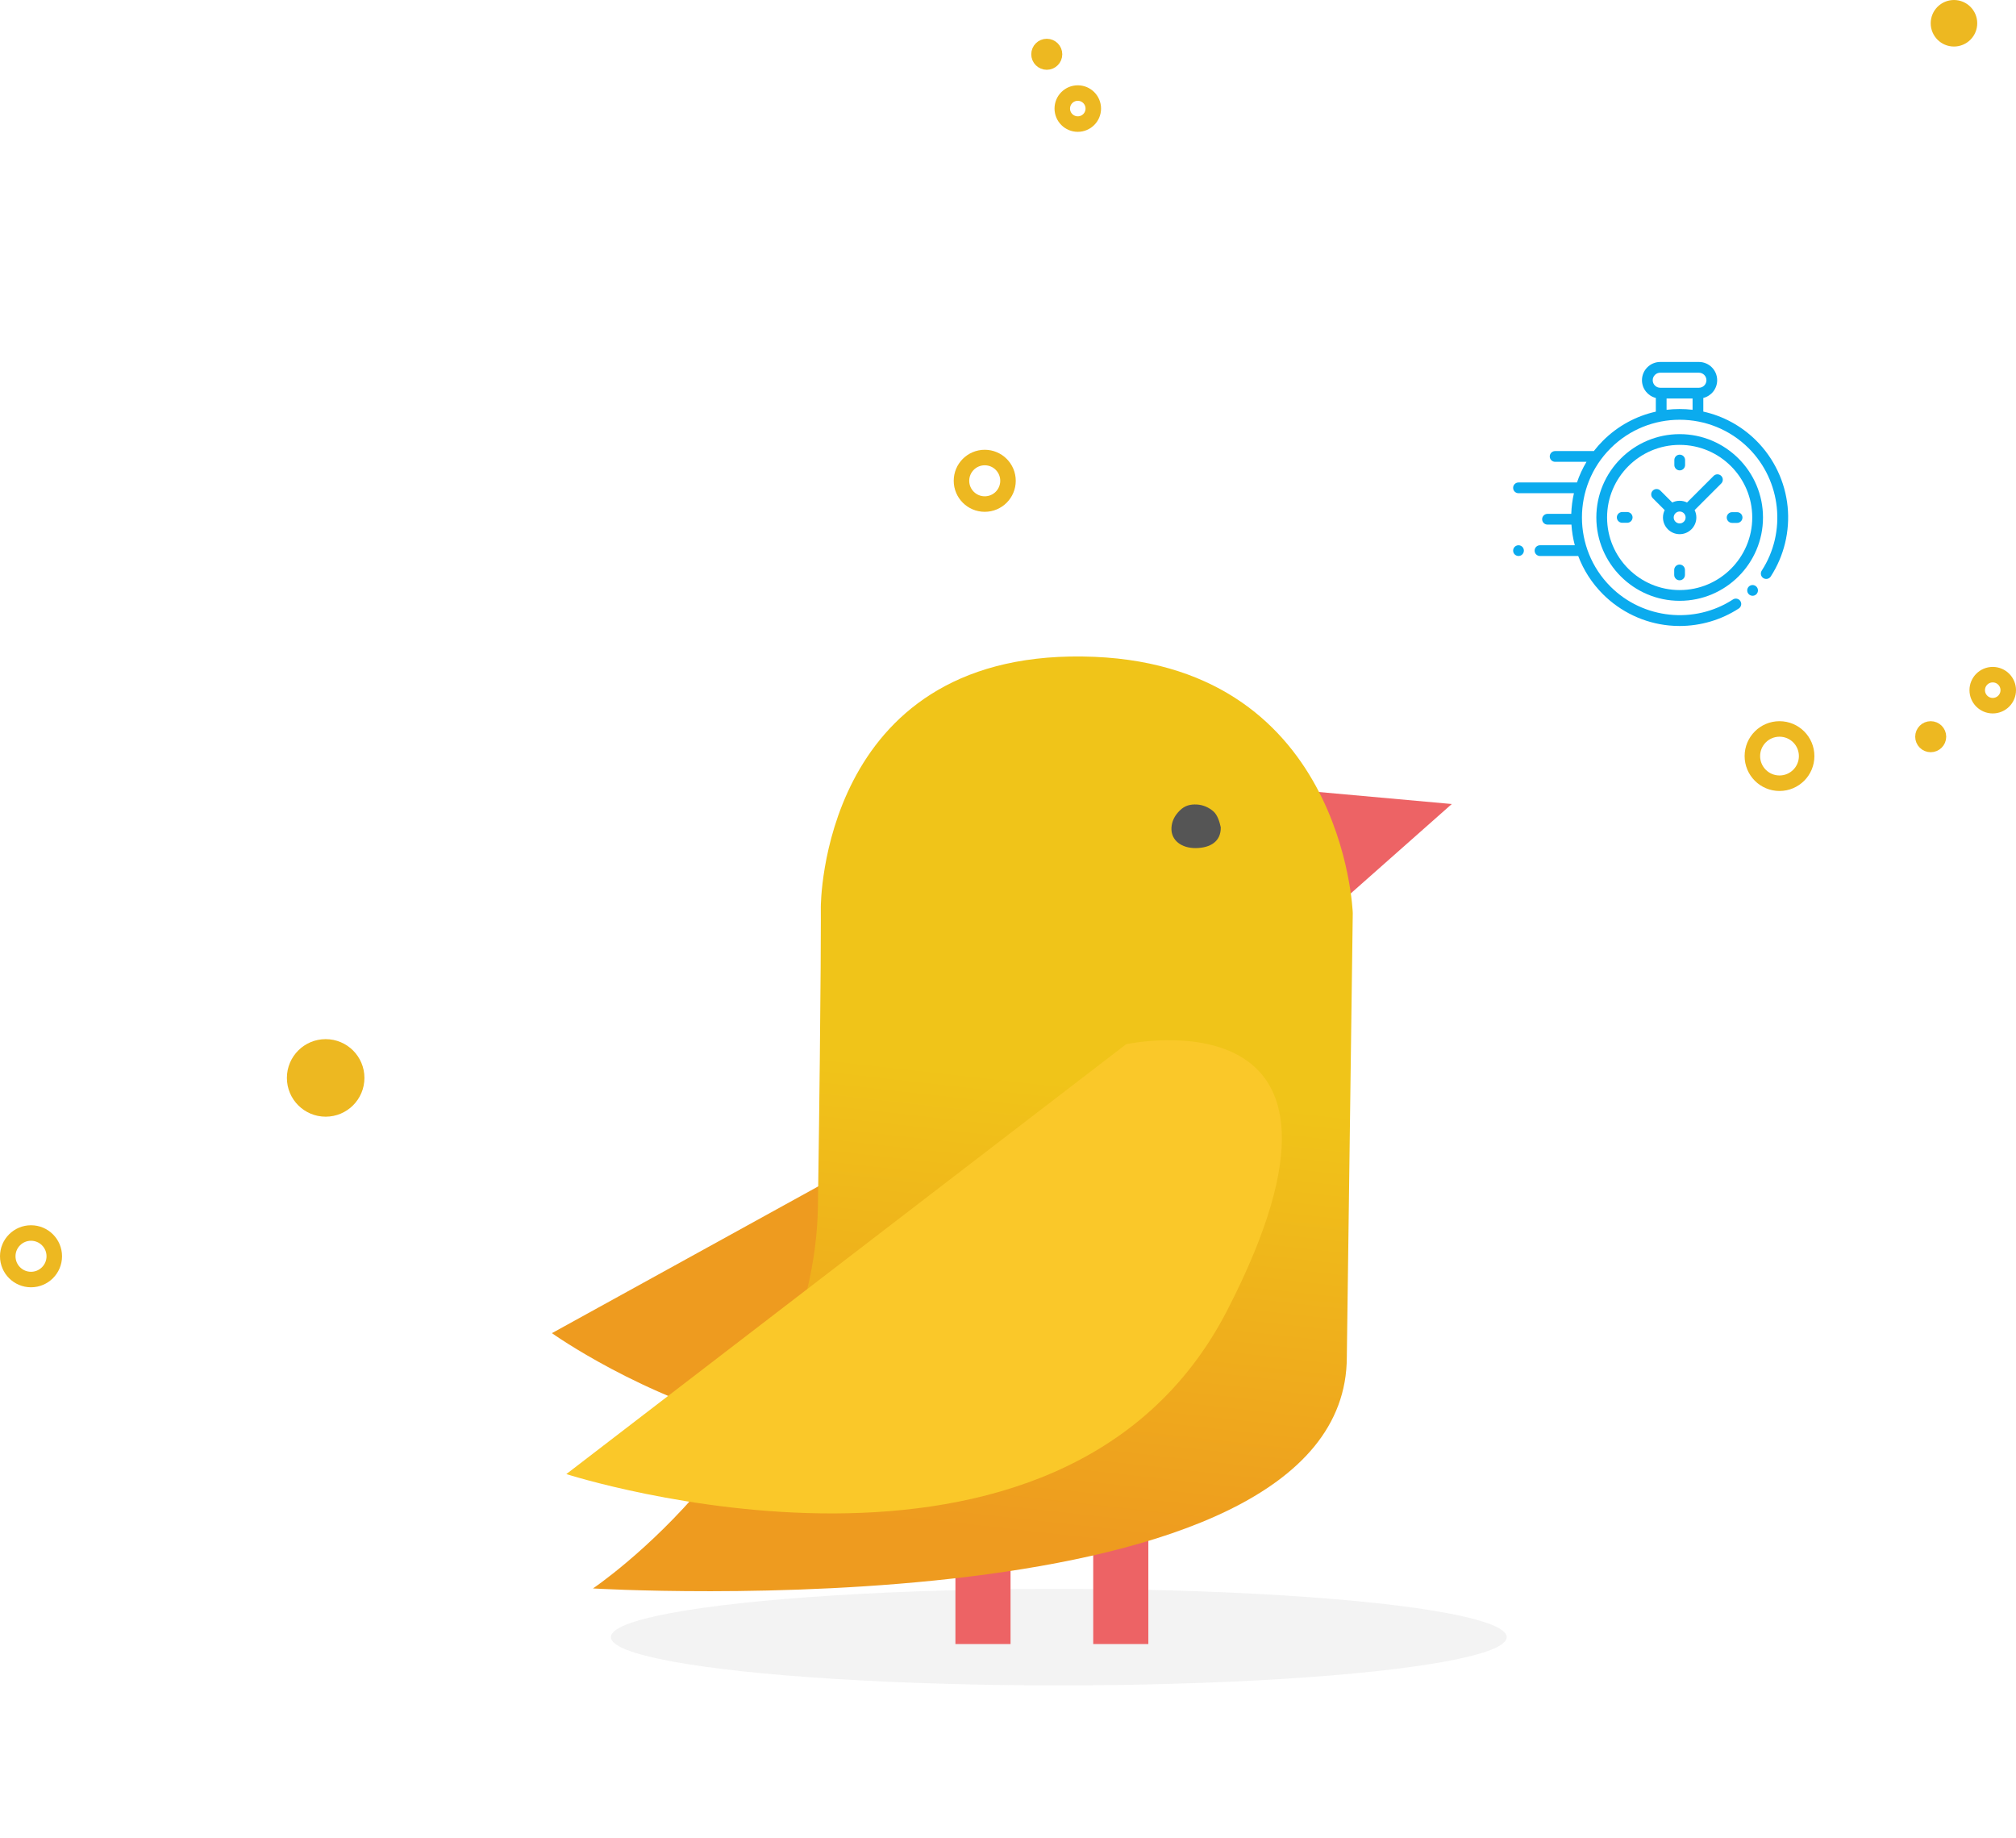
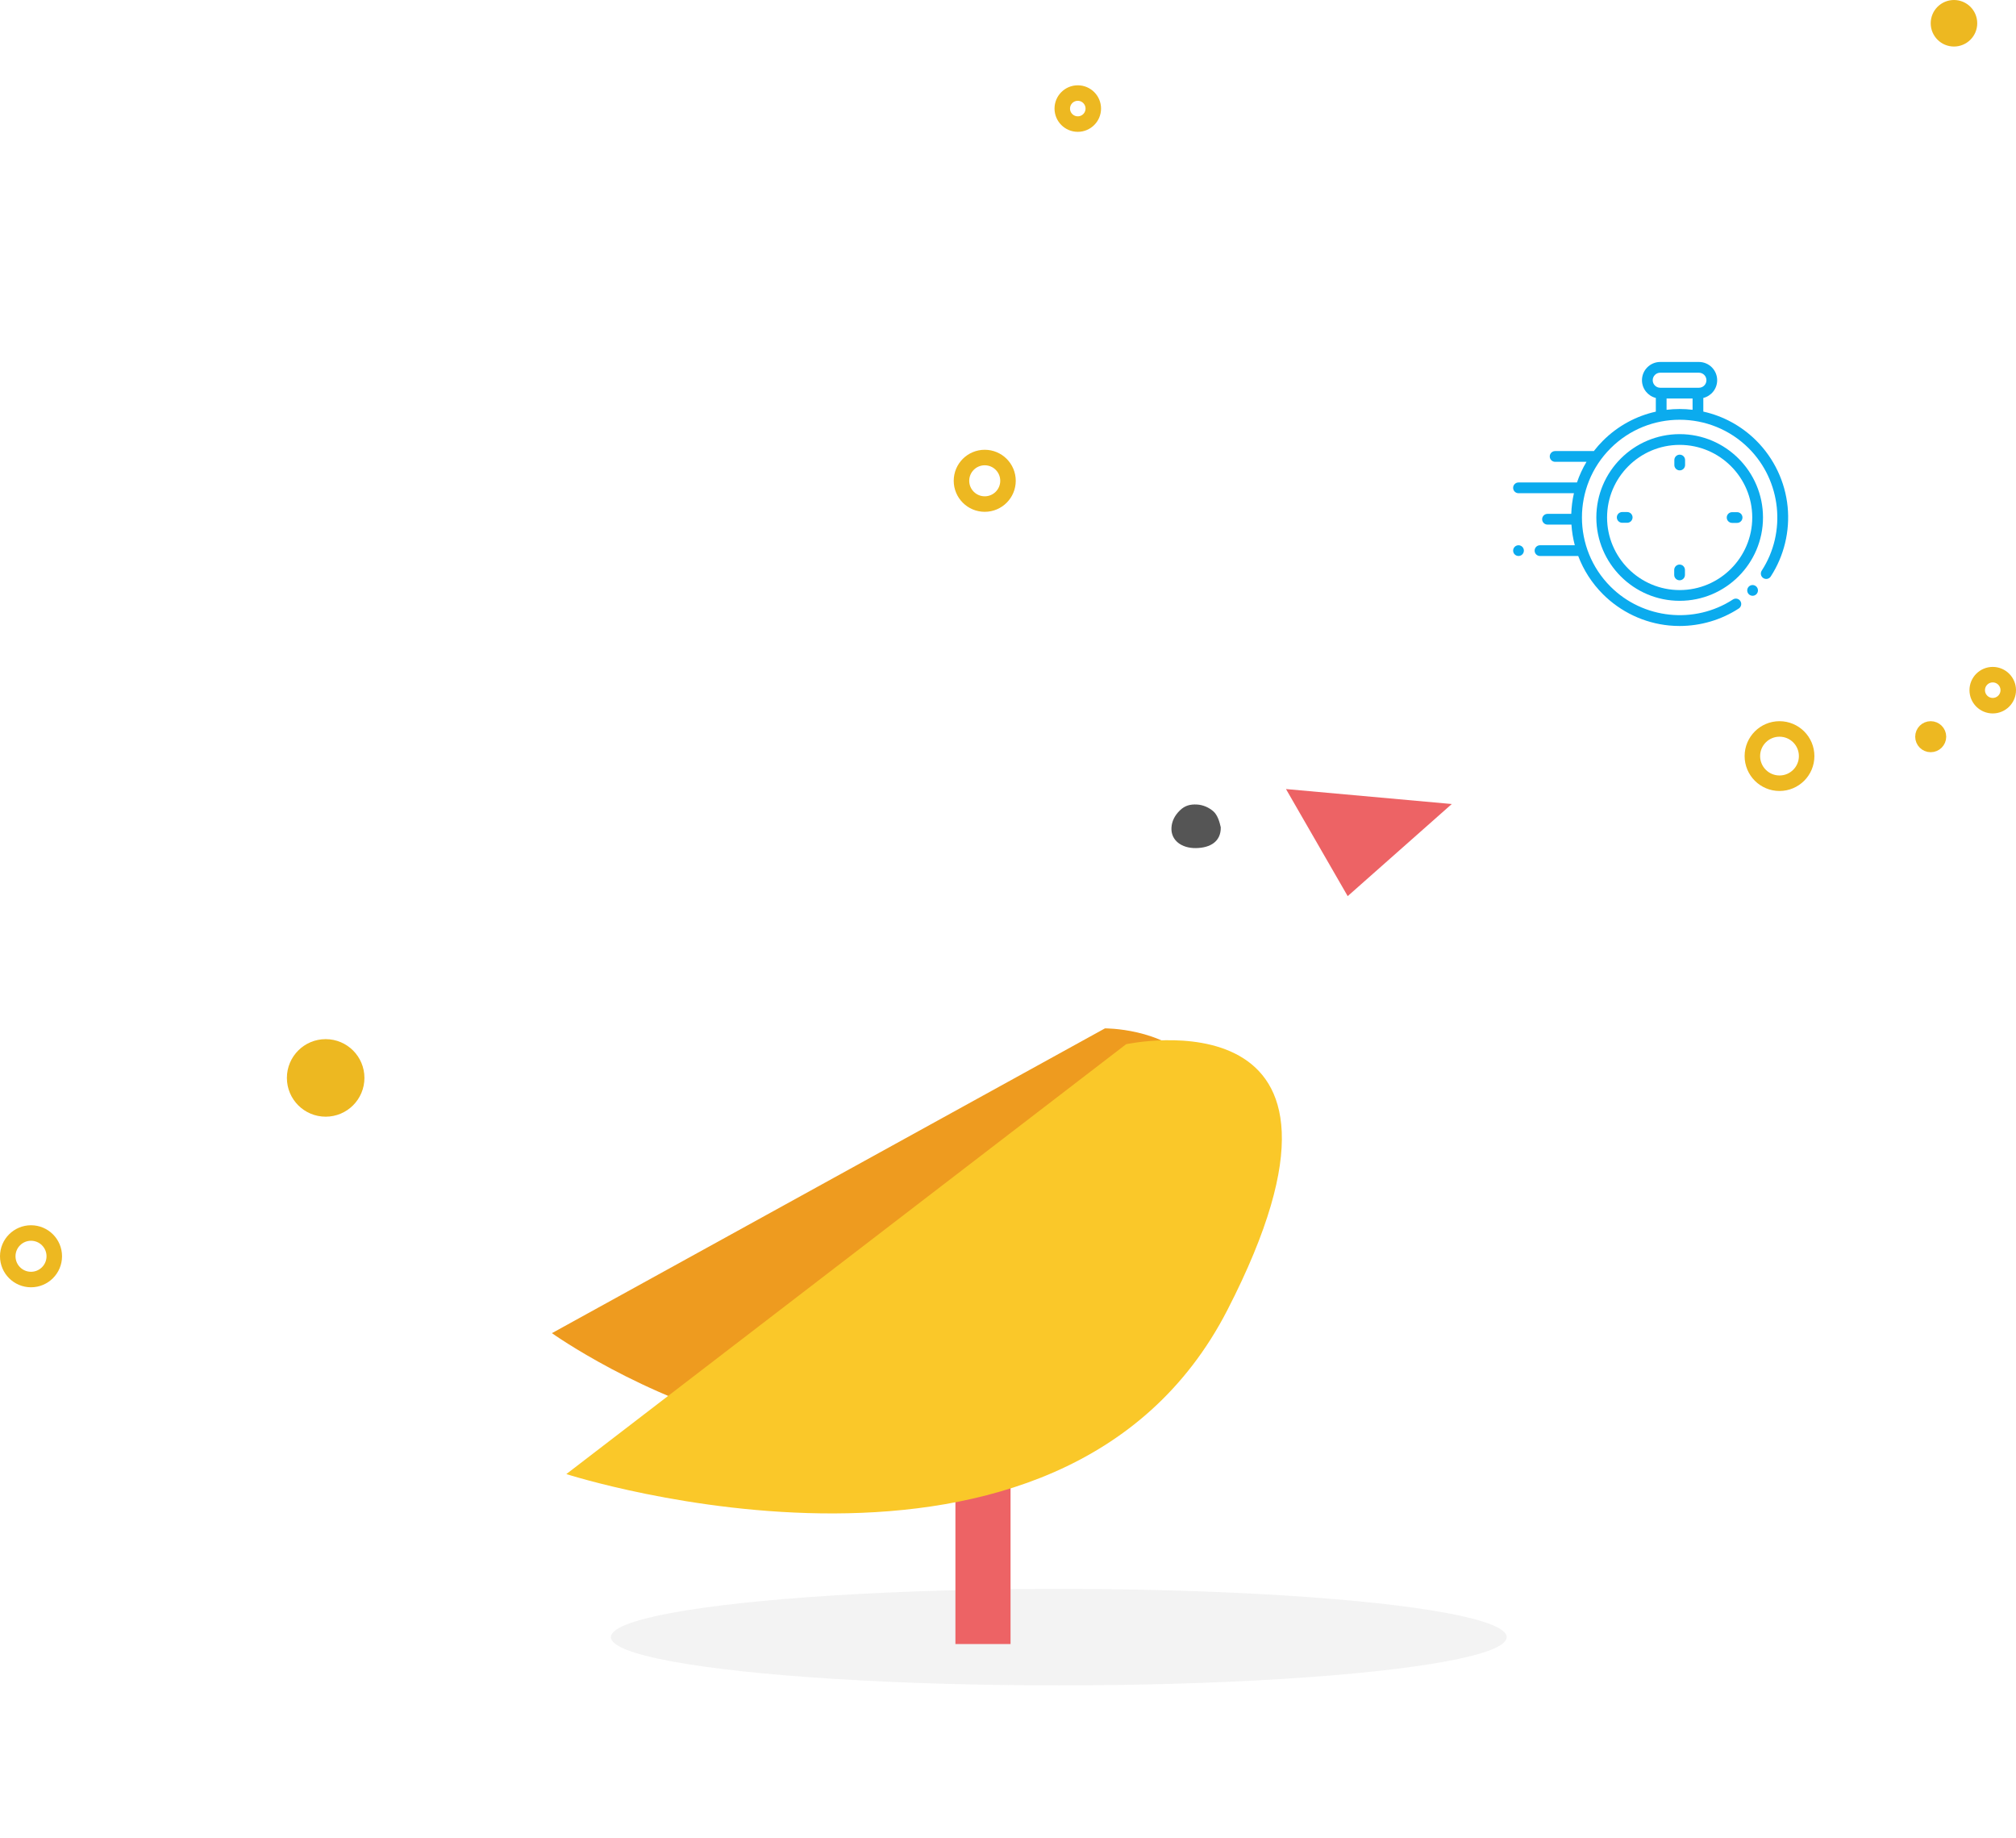
<svg xmlns="http://www.w3.org/2000/svg" width="260" height="237" viewBox="0 0 260 237" fill="none">
  <g filter="url(#filter0_d)">
    <path fill-rule="evenodd" clip-rule="evenodd" d="M215.119 31.468C217.338 29.824 220.494 30.272 222.168 32.468L249.798 68.707C251.473 70.903 251.031 74.016 248.812 75.659L216.727 99.431C214.508 101.074 211.352 100.627 209.678 98.431L201.673 87.931L188.706 86.2L190.625 73.441L182.048 62.192C180.374 59.996 180.815 56.883 183.034 55.239L215.119 31.468Z" fill="white" />
  </g>
  <path d="M144.726 168.664C117.44 204.958 71.18 171.915 71.18 171.915L142.504 132.613C142.504 132.613 172.013 132.369 144.726 168.664Z" fill="#EE9B1F" />
  <ellipse rx="57.764" ry="6.221" transform="matrix(-1 0 0 1 136.549 211.115)" fill="#C4C4C4" fill-opacity="0.2" />
-   <rect width="7.109" height="21.328" transform="matrix(-1 0 0 1 148.1 190.676)" fill="#ED6365" />
  <rect width="7.109" height="21.328" transform="matrix(-1 0 0 1 130.328 190.676)" fill="#ED6365" />
  <path d="M173.809 115.56L187.234 103.68L165.851 101.751L173.809 115.56Z" fill="#ED6365" />
-   <path d="M76.476 204.834C76.476 204.834 105.176 185.535 105.492 155.227C105.925 125.115 105.86 116.962 105.86 116.962C105.86 116.962 105.8 84.234 139.591 84.657C173.383 85.079 174.464 117.734 174.464 117.734C174.464 117.734 174.164 139.577 173.697 174.994C173.66 210.686 76.476 204.834 76.476 204.834Z" fill="url(#paint0_linear)" />
  <path d="M152.155 104.516C152.827 103.855 153.535 103.703 154.359 103.745C155.183 103.788 155.927 104.143 156.473 104.614C157.02 105.084 157.289 105.983 157.441 106.686C157.469 108.521 156.09 109.334 154.244 109.364C152.399 109.395 150.992 108.374 151.081 106.735C151.126 105.916 151.484 105.176 152.155 104.516Z" fill="#555555" />
  <path d="M158.295 168.931C136.844 210.67 73.041 190.086 73.041 190.086L145.233 134.656C145.233 134.656 179.747 127.193 158.295 168.931Z" fill="#FAC829" />
  <circle cx="229.5" cy="97.5" r="3.5" stroke="#EDB821" stroke-width="2" />
  <circle cx="249" cy="95" r="1" fill="#EDB821" stroke="#EDB821" stroke-width="2" />
  <circle cx="257" cy="89" r="2" stroke="#EDB821" stroke-width="2" />
  <circle cx="127" cy="62" r="3" stroke="#EDB821" stroke-width="2" />
  <circle cx="4" cy="162" r="3" stroke="#EDB821" stroke-width="2" />
  <circle cx="139" cy="14" r="2" stroke="#EDB821" stroke-width="2" />
-   <circle cx="135" cy="7" r="1" fill="#EDB821" stroke="#EDB821" stroke-width="2" />
  <circle cx="42" cy="139" r="4" fill="#EDB821" stroke="#EDB821" stroke-width="2" />
  <circle cx="252" cy="3" r="2" fill="#EDB821" stroke="#EDB821" stroke-width="2" />
  <path d="M230.547 65.338C230.229 62.135 228.798 59.115 226.518 56.835C224.569 54.886 222.184 53.634 219.674 53.077V51.317C220.699 51.062 221.461 50.134 221.461 49.031C221.461 47.733 220.405 46.676 219.106 46.676H214.118C212.819 46.676 211.762 47.733 211.762 49.031C211.762 50.134 212.524 51.062 213.549 51.317V53.082C211.047 53.641 208.67 54.892 206.727 56.835C206.302 57.26 205.91 57.706 205.551 58.17C205.533 58.168 205.516 58.167 205.498 58.167H200.562C200.179 58.167 199.869 58.477 199.869 58.86C199.869 59.242 200.179 59.553 200.562 59.553H204.608C204.1 60.403 203.691 61.296 203.379 62.215H195.839C195.457 62.215 195.146 62.526 195.146 62.908C195.146 63.291 195.457 63.601 195.839 63.601H202.987C202.788 64.477 202.673 65.369 202.644 66.264H199.58C199.198 66.264 198.887 66.574 198.887 66.956C198.887 67.339 199.198 67.649 199.58 67.649H202.666C202.724 68.546 202.868 69.438 203.098 70.312H198.61C198.228 70.312 197.918 70.622 197.918 71.005C197.918 71.387 198.228 71.698 198.61 71.698H203.54C204.22 73.495 205.282 75.18 206.727 76.625C209.01 78.908 212.032 80.339 215.239 80.656C215.697 80.701 216.155 80.723 216.612 80.723C219.315 80.723 221.984 79.941 224.249 78.466C224.57 78.257 224.66 77.828 224.451 77.508C224.243 77.187 223.813 77.096 223.493 77.305C218.536 80.533 211.897 79.835 207.707 75.646C202.791 70.73 202.791 62.731 207.707 57.815C212.623 52.899 220.622 52.899 225.538 57.815C229.722 61.999 230.424 68.632 227.206 73.587C226.998 73.908 227.089 74.337 227.41 74.545C227.731 74.754 228.16 74.662 228.368 74.342C230.087 71.694 230.861 68.497 230.547 65.338ZM213.148 49.032C213.148 48.497 213.583 48.062 214.118 48.062H219.106C219.641 48.062 220.076 48.497 220.076 49.032C220.076 49.566 219.641 50.001 219.106 50.001H218.981H214.242H214.118C213.583 50.001 213.148 49.566 213.148 49.032ZM214.935 52.844V51.387H218.289V52.842C217.175 52.709 216.048 52.71 214.935 52.844Z" fill="#0BABEE" />
  <path d="M226.029 75.442C225.846 75.442 225.668 75.516 225.539 75.645C225.409 75.774 225.336 75.953 225.336 76.135C225.336 76.317 225.409 76.496 225.539 76.625C225.668 76.754 225.846 76.828 226.029 76.828C226.211 76.828 226.389 76.754 226.518 76.625C226.647 76.496 226.721 76.317 226.721 76.135C226.721 75.953 226.647 75.774 226.518 75.645C226.389 75.516 226.211 75.442 226.029 75.442Z" fill="#0BABEE" />
  <path d="M216.624 55.983C210.698 55.983 205.877 60.804 205.877 66.73C205.877 72.656 210.698 77.477 216.624 77.477C222.55 77.477 227.371 72.656 227.371 66.73C227.371 60.804 222.55 55.983 216.624 55.983ZM216.624 76.091C211.462 76.091 207.262 71.892 207.262 66.73C207.262 61.568 211.462 57.369 216.624 57.369C221.786 57.369 225.985 61.568 225.985 66.73C225.985 71.892 221.786 76.091 216.624 76.091Z" fill="#0BABEE" />
-   <path d="M221.005 61.368L217.573 64.799C217.286 64.657 216.964 64.577 216.622 64.577C216.281 64.577 215.958 64.657 215.671 64.799L214.136 63.264C213.865 62.993 213.427 62.993 213.156 63.264C212.885 63.534 212.885 63.973 213.156 64.243L214.692 65.779C214.55 66.066 214.47 66.389 214.47 66.73C214.47 67.917 215.435 68.883 216.622 68.883C217.809 68.883 218.775 67.917 218.775 66.73C218.775 66.389 218.695 66.066 218.553 65.779L221.884 62.448L221.984 62.348C222.255 62.077 222.255 61.639 221.984 61.368C221.714 61.097 221.275 61.097 221.005 61.368ZM216.622 67.497C216.199 67.497 215.855 67.153 215.855 66.73C215.855 66.307 216.199 65.963 216.622 65.963C217.045 65.963 217.39 66.307 217.39 66.73C217.39 67.153 217.045 67.497 216.622 67.497Z" fill="#0BABEE" />
-   <path d="M224.03 66.046H223.388C223.006 66.046 222.695 66.356 222.695 66.738C222.695 67.121 223.006 67.431 223.388 67.431H224.03C224.412 67.431 224.723 67.121 224.723 66.738C224.723 66.356 224.412 66.046 224.03 66.046Z" fill="#0BABEE" />
+   <path d="M224.03 66.046H223.388C223.006 66.046 222.695 66.356 222.695 66.738C222.695 67.121 223.006 67.431 223.388 67.431H224.03C224.412 67.431 224.723 67.121 224.723 66.738C224.723 66.356 224.412 66.046 224.03 66.046" fill="#0BABEE" />
  <path d="M209.856 66.029H209.214C208.832 66.029 208.521 66.339 208.521 66.721C208.521 67.104 208.832 67.414 209.214 67.414H209.856C210.239 67.414 210.549 67.104 210.549 66.721C210.549 66.339 210.239 66.029 209.856 66.029Z" fill="#0BABEE" />
  <path d="M216.63 60.657C217.013 60.657 217.323 60.347 217.323 59.965V59.323C217.323 58.94 217.013 58.63 216.63 58.63C216.248 58.63 215.938 58.94 215.938 59.323V59.965C215.938 60.347 216.248 60.657 216.63 60.657Z" fill="#0BABEE" />
  <path d="M216.613 72.802C216.23 72.802 215.92 73.112 215.92 73.495V74.137C215.92 74.519 216.23 74.83 216.613 74.83C216.995 74.83 217.305 74.519 217.305 74.137V73.495C217.305 73.112 216.995 72.802 216.613 72.802Z" fill="#0BABEE" />
  <path d="M195.839 70.312C195.657 70.312 195.478 70.386 195.349 70.515C195.221 70.644 195.146 70.822 195.146 71.004C195.146 71.187 195.221 71.365 195.349 71.494C195.478 71.623 195.657 71.697 195.839 71.697C196.021 71.697 196.2 71.623 196.329 71.494C196.458 71.365 196.532 71.187 196.532 71.004C196.532 70.822 196.458 70.644 196.329 70.515C196.2 70.386 196.021 70.312 195.839 70.312Z" fill="#0BABEE" />
  <defs>
    <filter id="filter0_d" x="172.033" y="25.477" width="87.782" height="87.945" filterUnits="userSpaceOnUse" color-interpolation-filters="sRGB">
      <feFlood flood-opacity="0" result="BackgroundImageFix" />
      <feColorMatrix in="SourceAlpha" type="matrix" values="0 0 0 0 0 0 0 0 0 0 0 0 0 0 0 0 0 0 127 0" />
      <feOffset dy="4" />
      <feGaussianBlur stdDeviation="4.5" />
      <feColorMatrix type="matrix" values="0 0 0 0 0.061 0 0 0 0 0.397 0 0 0 0 0.542 0 0 0 0.27 0" />
      <feBlend mode="normal" in2="BackgroundImageFix" result="effect1_dropShadow" />
      <feBlend mode="normal" in="SourceGraphic" in2="effect1_dropShadow" result="shape" />
    </filter>
    <linearGradient id="paint0_linear" x1="141.736" y1="139.999" x2="135.185" y2="198.406" gradientUnits="userSpaceOnUse">
      <stop stop-color="#F0C419" />
      <stop offset="1" stop-color="#EE9B1F" />
    </linearGradient>
  </defs>
</svg>